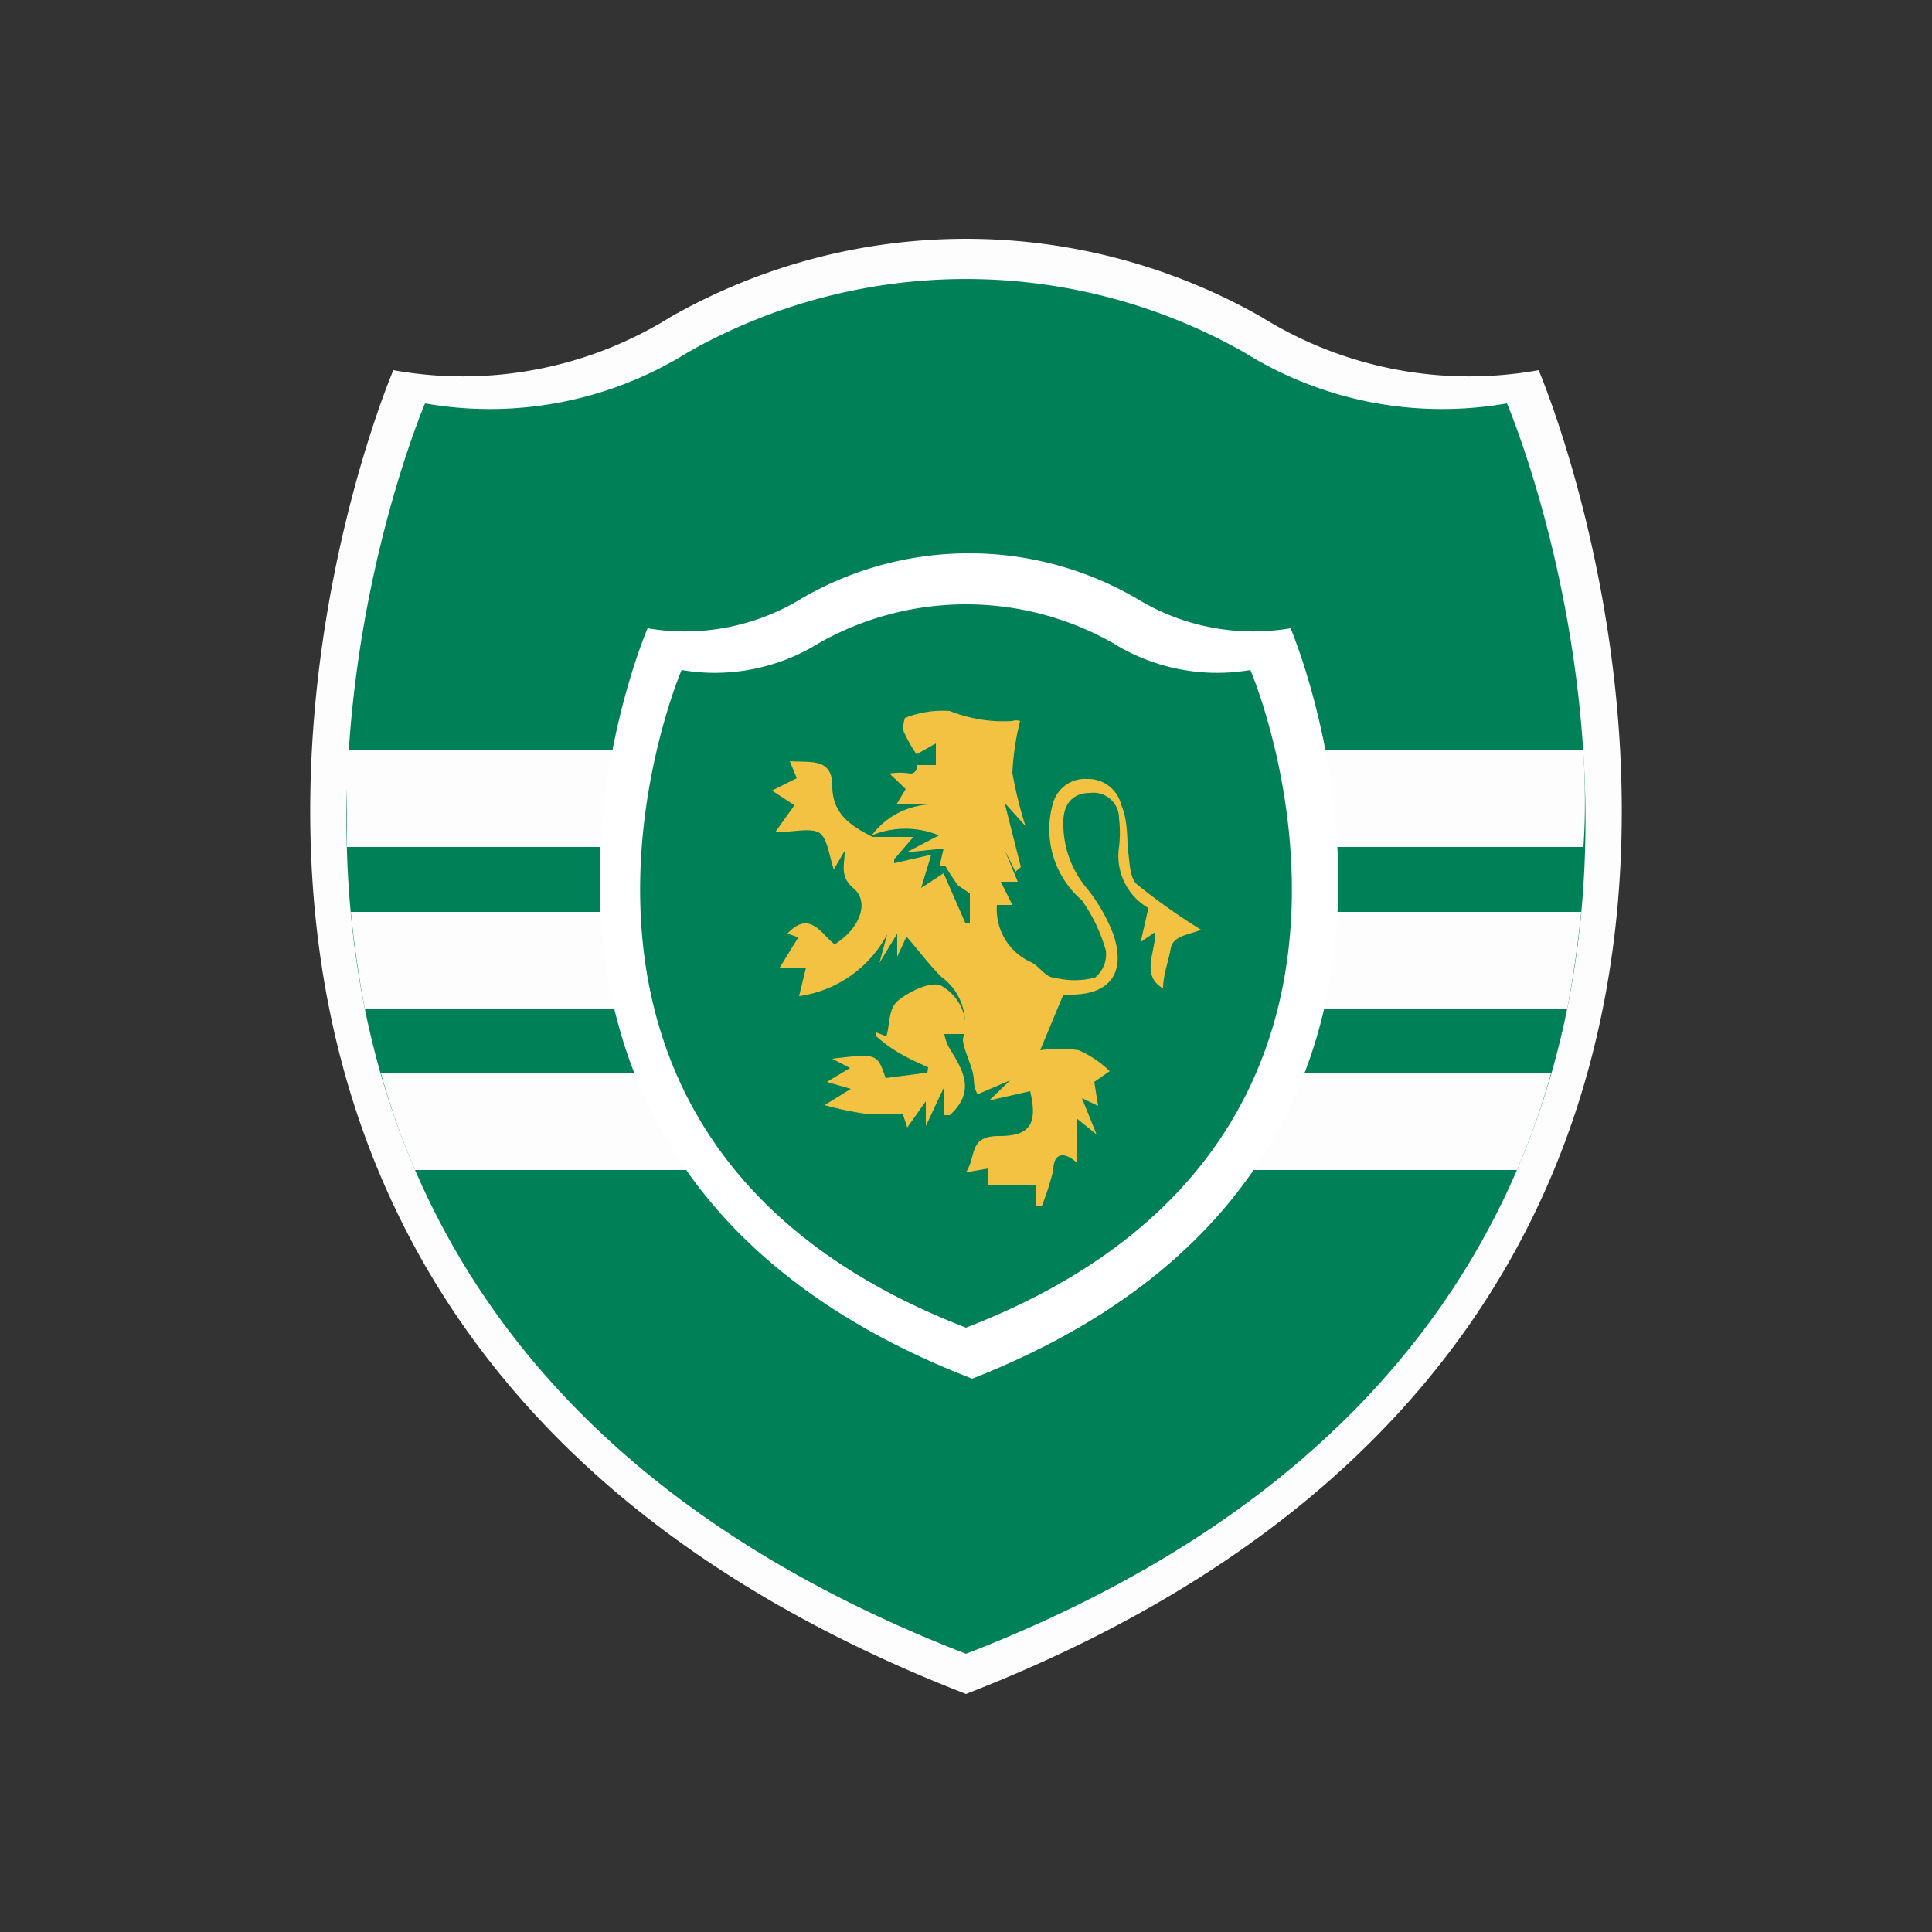
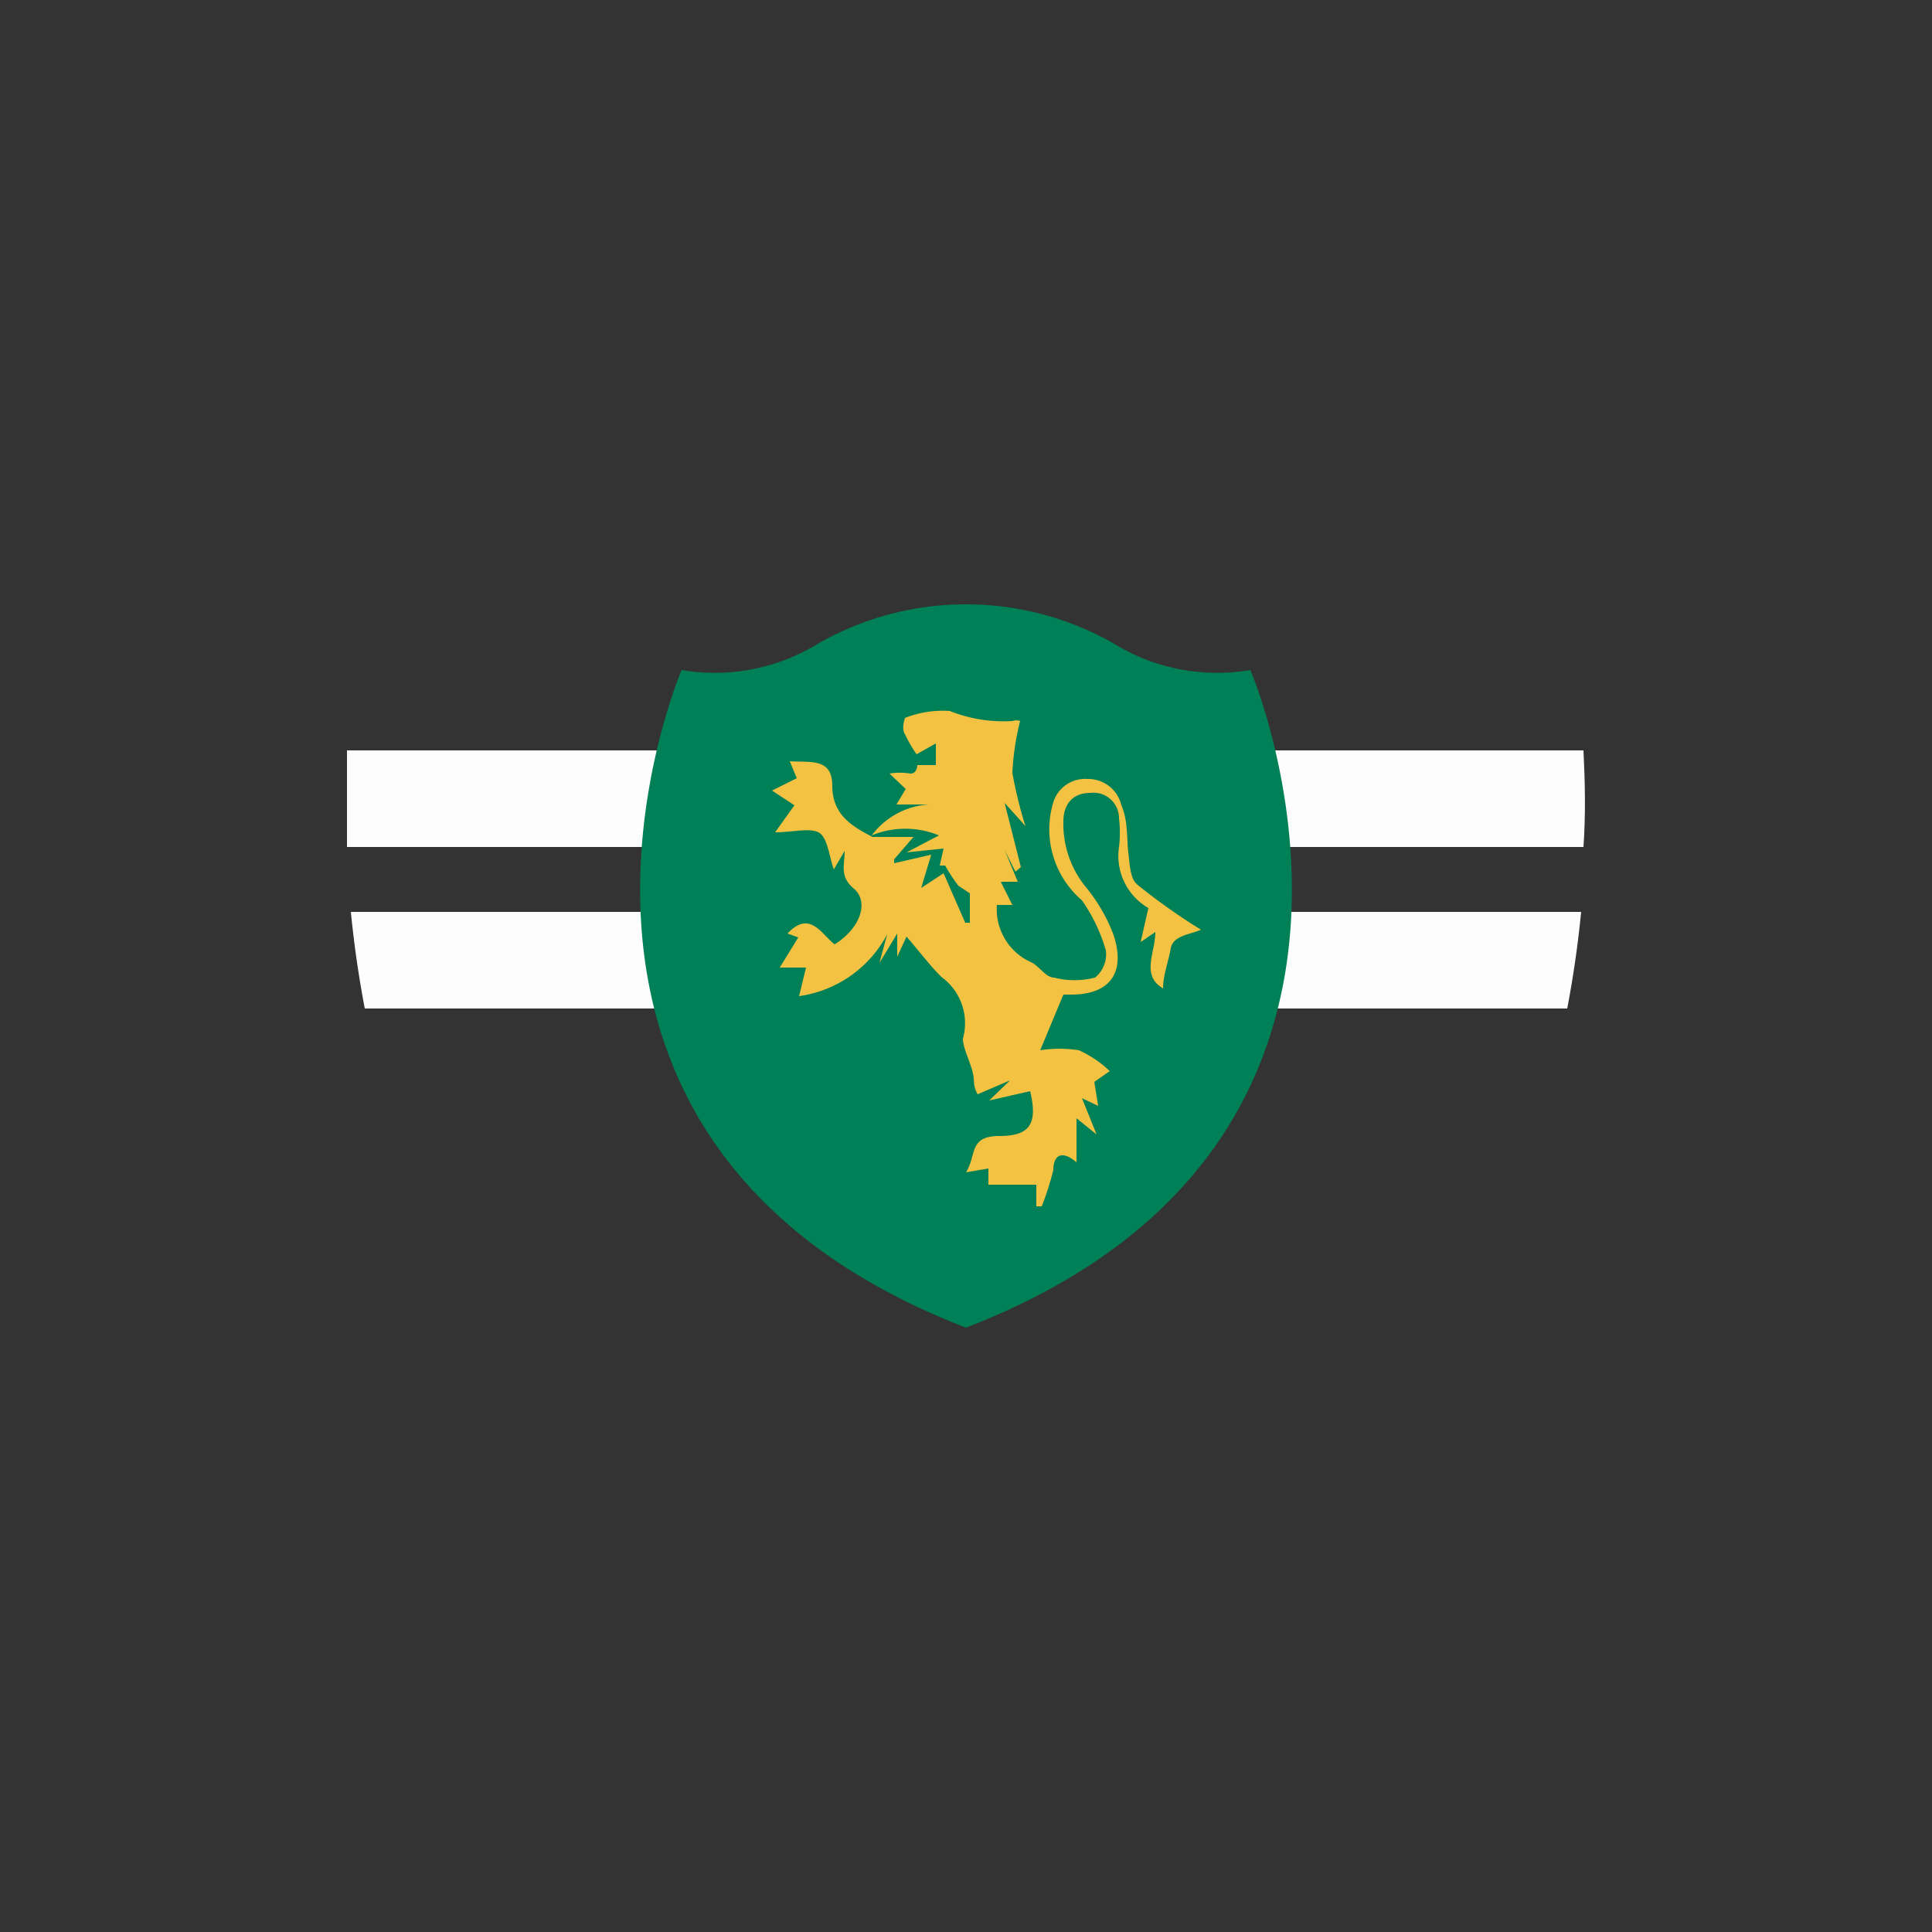
<svg xmlns="http://www.w3.org/2000/svg" id="Laag_1" data-name="Laag 1" viewBox="0 0 25 25">
  <rect x="0" y="0" width="25" height="25" fill="#333333" stroke="none" />
  <defs>
    <style>.cls-1{fill:#fcfdfc;}.cls-2{fill:#008057;}.cls-3{fill:#fff;}.cls-4{fill:#f3c242;}</style>
  </defs>
-   <path class="cls-1" d="M19.91,4.79a5.08,5.08,0,0,1-3.59-.69,7.73,7.73,0,0,0-7.64,0,5.08,5.08,0,0,1-3.59.69S-.15,17,12.5,21.92C25.15,17,19.91,4.79,19.91,4.79Z" />
-   <path class="cls-2" d="M19.5,5.22a4.84,4.84,0,0,1-3.4-.66,7.3,7.3,0,0,0-7.2,0,4.84,4.84,0,0,1-3.4.66S.55,16.77,12.5,21.4C24.45,16.77,19.5,5.22,19.5,5.22Z" />
  <path class="cls-1" d="M20.49,9.71h-16c0,.4,0,.82,0,1.25h16C20.52,10.53,20.51,10.11,20.49,9.71Z" />
  <path class="cls-1" d="M4.72,13.05H20.28c.08-.42.14-.84.18-1.25H4.54C4.58,12.21,4.64,12.63,4.72,13.05Z" />
-   <path class="cls-1" d="M5.37,15.14H19.63a9.78,9.78,0,0,0,.44-1.25H4.93A9.78,9.78,0,0,0,5.37,15.14Z" />
-   <path class="cls-3" d="M16.7,8.13a2.89,2.89,0,0,1-2-.39,4.31,4.31,0,0,0-4.32,0,2.89,2.89,0,0,1-2,.39s-3,6.93,4.2,9.71C19.67,15.06,16.7,8.13,16.7,8.13Z" />
  <path class="cls-2" d="M16.18,8.67a2.55,2.55,0,0,1-1.78-.35,3.86,3.86,0,0,0-3.8,0,2.55,2.55,0,0,1-1.78.35s-2.61,6.08,3.68,8.51C18.79,14.75,16.18,8.67,16.18,8.67Z" />
  <g id="o2E3jG">
    <path class="cls-4" d="M11.29,10.83c-.27-.14-.52-.29-.52-.66s-.29-.3-.55-.32l.09.22-.32.16.29.19-.25.35c.22,0,.44-.06.56,0s.14.32.2.48l.14-.24c0,.19-.07.33.12.49s.1.5-.25.72c-.17-.13-.32-.45-.61-.14l.14.05-.24.39h.34l-.09.37a1.53,1.53,0,0,0,1.14-.8l-.1.37,0,0,.23-.38c0,.08,0,.17,0,.3l.12-.26c.15.17.29.36.45.52a.74.74,0,0,1,.28.8c0,.11.08.27.12.41s0,.18.07.31l.42-.18-.27.26.53-.12c.1.42,0,.58-.4.58s-.29.25-.43.47l.29-.05,0,.21h.62v.28l.07,0a3.68,3.68,0,0,0,.15-.47c0-.18.1-.27.3-.1v-.57l.26.21L14,14.21l.21.1L14.16,14l.2-.14a1.41,1.41,0,0,0-.4-.27,1.64,1.64,0,0,0-.5,0l.3-.72h.1c.5,0,.71-.28.55-.77a2.19,2.19,0,0,0-.35-.61,1.29,1.29,0,0,1-.3-.86c0-.2.1-.37.35-.37a.33.33,0,0,1,.37.33,1.54,1.54,0,0,1,0,.37.78.78,0,0,0,.38.79l-.1.44.19-.13c0,.27-.19.56.1.73,0-.17.07-.35.1-.52s.27-.18.39-.24a8,8,0,0,1-.82-.58c-.1-.08-.1-.27-.12-.42s0-.41-.09-.61a.44.44,0,0,0-.44-.34.43.43,0,0,0-.44.3A1.21,1.21,0,0,0,14,11.65a2.17,2.17,0,0,1,.31.65.39.39,0,0,1-.14.35,1.06,1.06,0,0,1-.53,0c-.11,0-.19-.15-.3-.2a.75.75,0,0,1-.44-.74l.2,0-.15-.3.22,0L13,11l0,0,.14.28.07-.06L13,10.39l.27.3,0,0A5.28,5.28,0,0,1,13.1,10a3.4,3.4,0,0,1,.1-.67.15.15,0,0,0-.1,0,1.87,1.87,0,0,1-.81-.13,1.33,1.33,0,0,0-.58.09s-.05.14,0,.21a1.74,1.74,0,0,0,.15.26l.25-.14,0,.28-.24,0s0,.11-.09.11a.82.82,0,0,0-.27,0l.21.2-.12.2.42,0a1,1,0,0,0-.74.4,1.14,1.14,0,0,1,.87,0l-.42.22.48-.05-.05.22.07,0a2.33,2.33,0,0,0,.17.26l.15.1,0,.38-.06,0-.28-.64-.29.19.13-.43-.48.11,0-.05.25-.29Z" />
-     <path class="cls-4" d="M12,13.88l-.54.07c-.11-.32-.11-.32-.69-.25l.23.12L10.7,14l.31.09-.34.21a4.11,4.11,0,0,0,.52.11,3.88,3.88,0,0,0,.49,0l.06.18.24-.34,0,.32.24-.51v.37l.07,0c.34-.31.17-.58,0-.86a.54.54,0,0,1-.07-.19h.27a.62.62,0,0,0-.32-.63c-.14-.05-.4.08-.54.19s-.11.3-.16.47l-.13-.05,0,.05a1.86,1.86,0,0,0,.32.23,3.78,3.78,0,0,0,.35.17Z" />
  </g>
</svg>